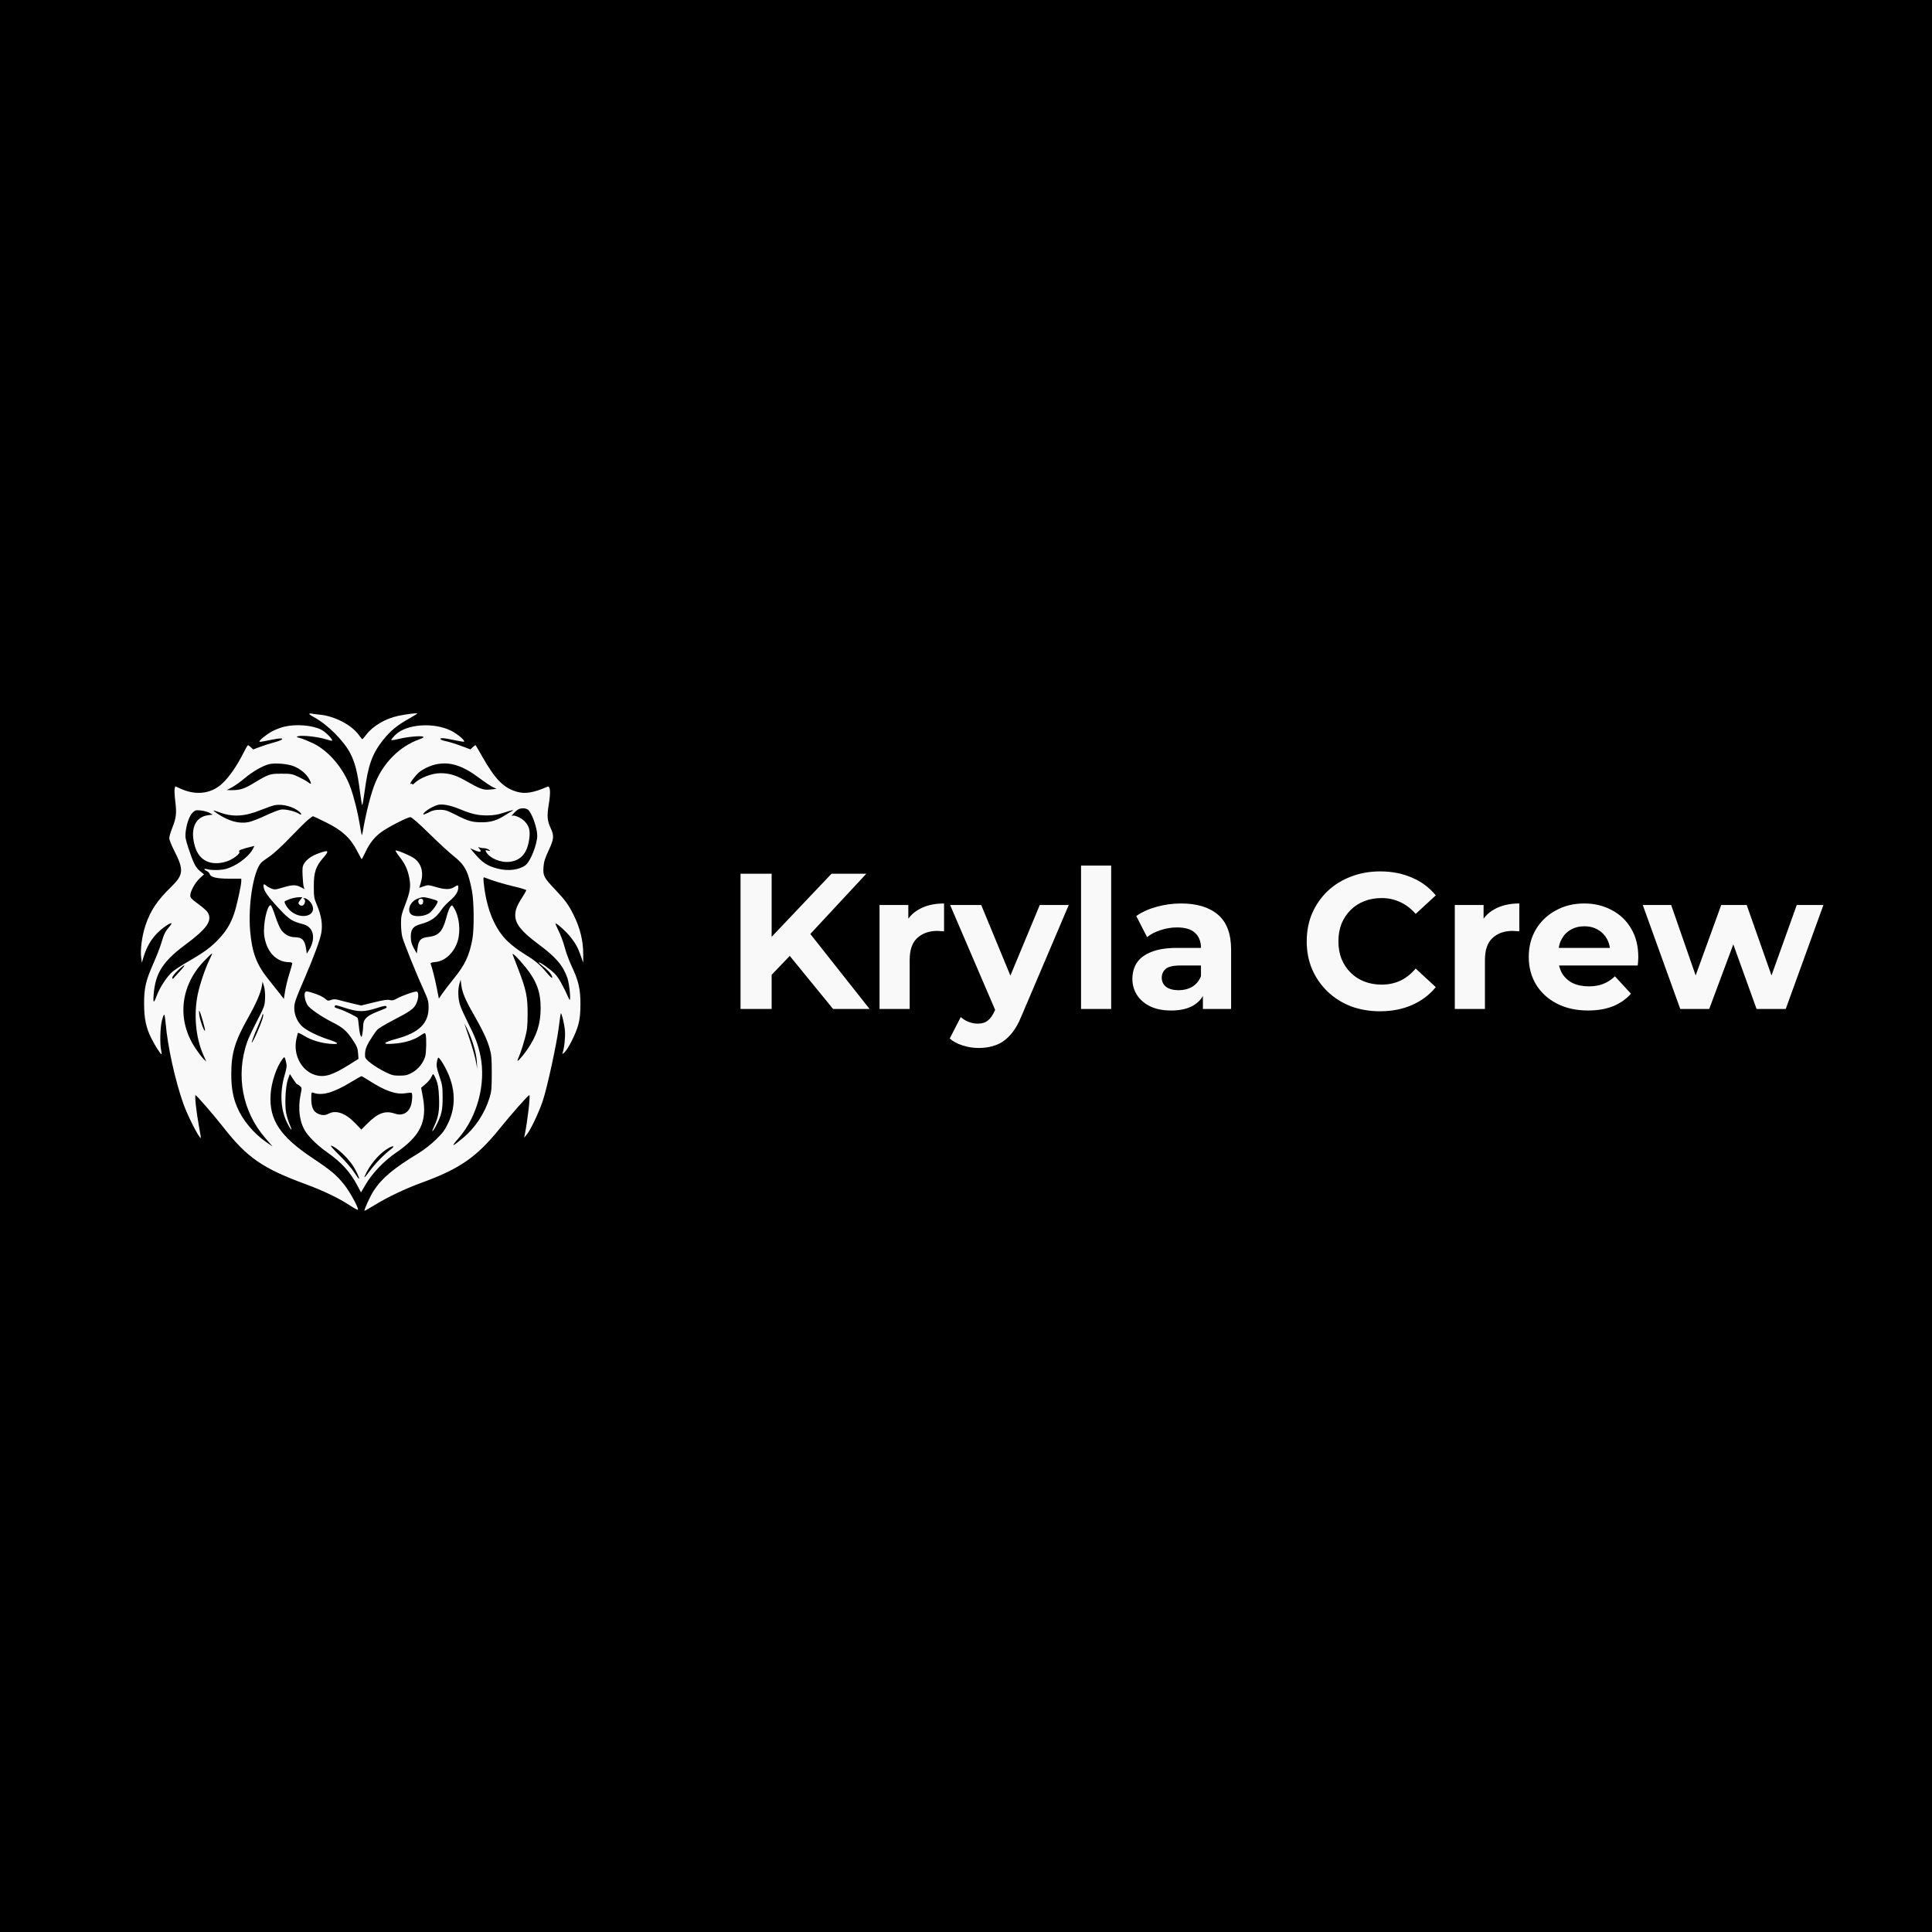
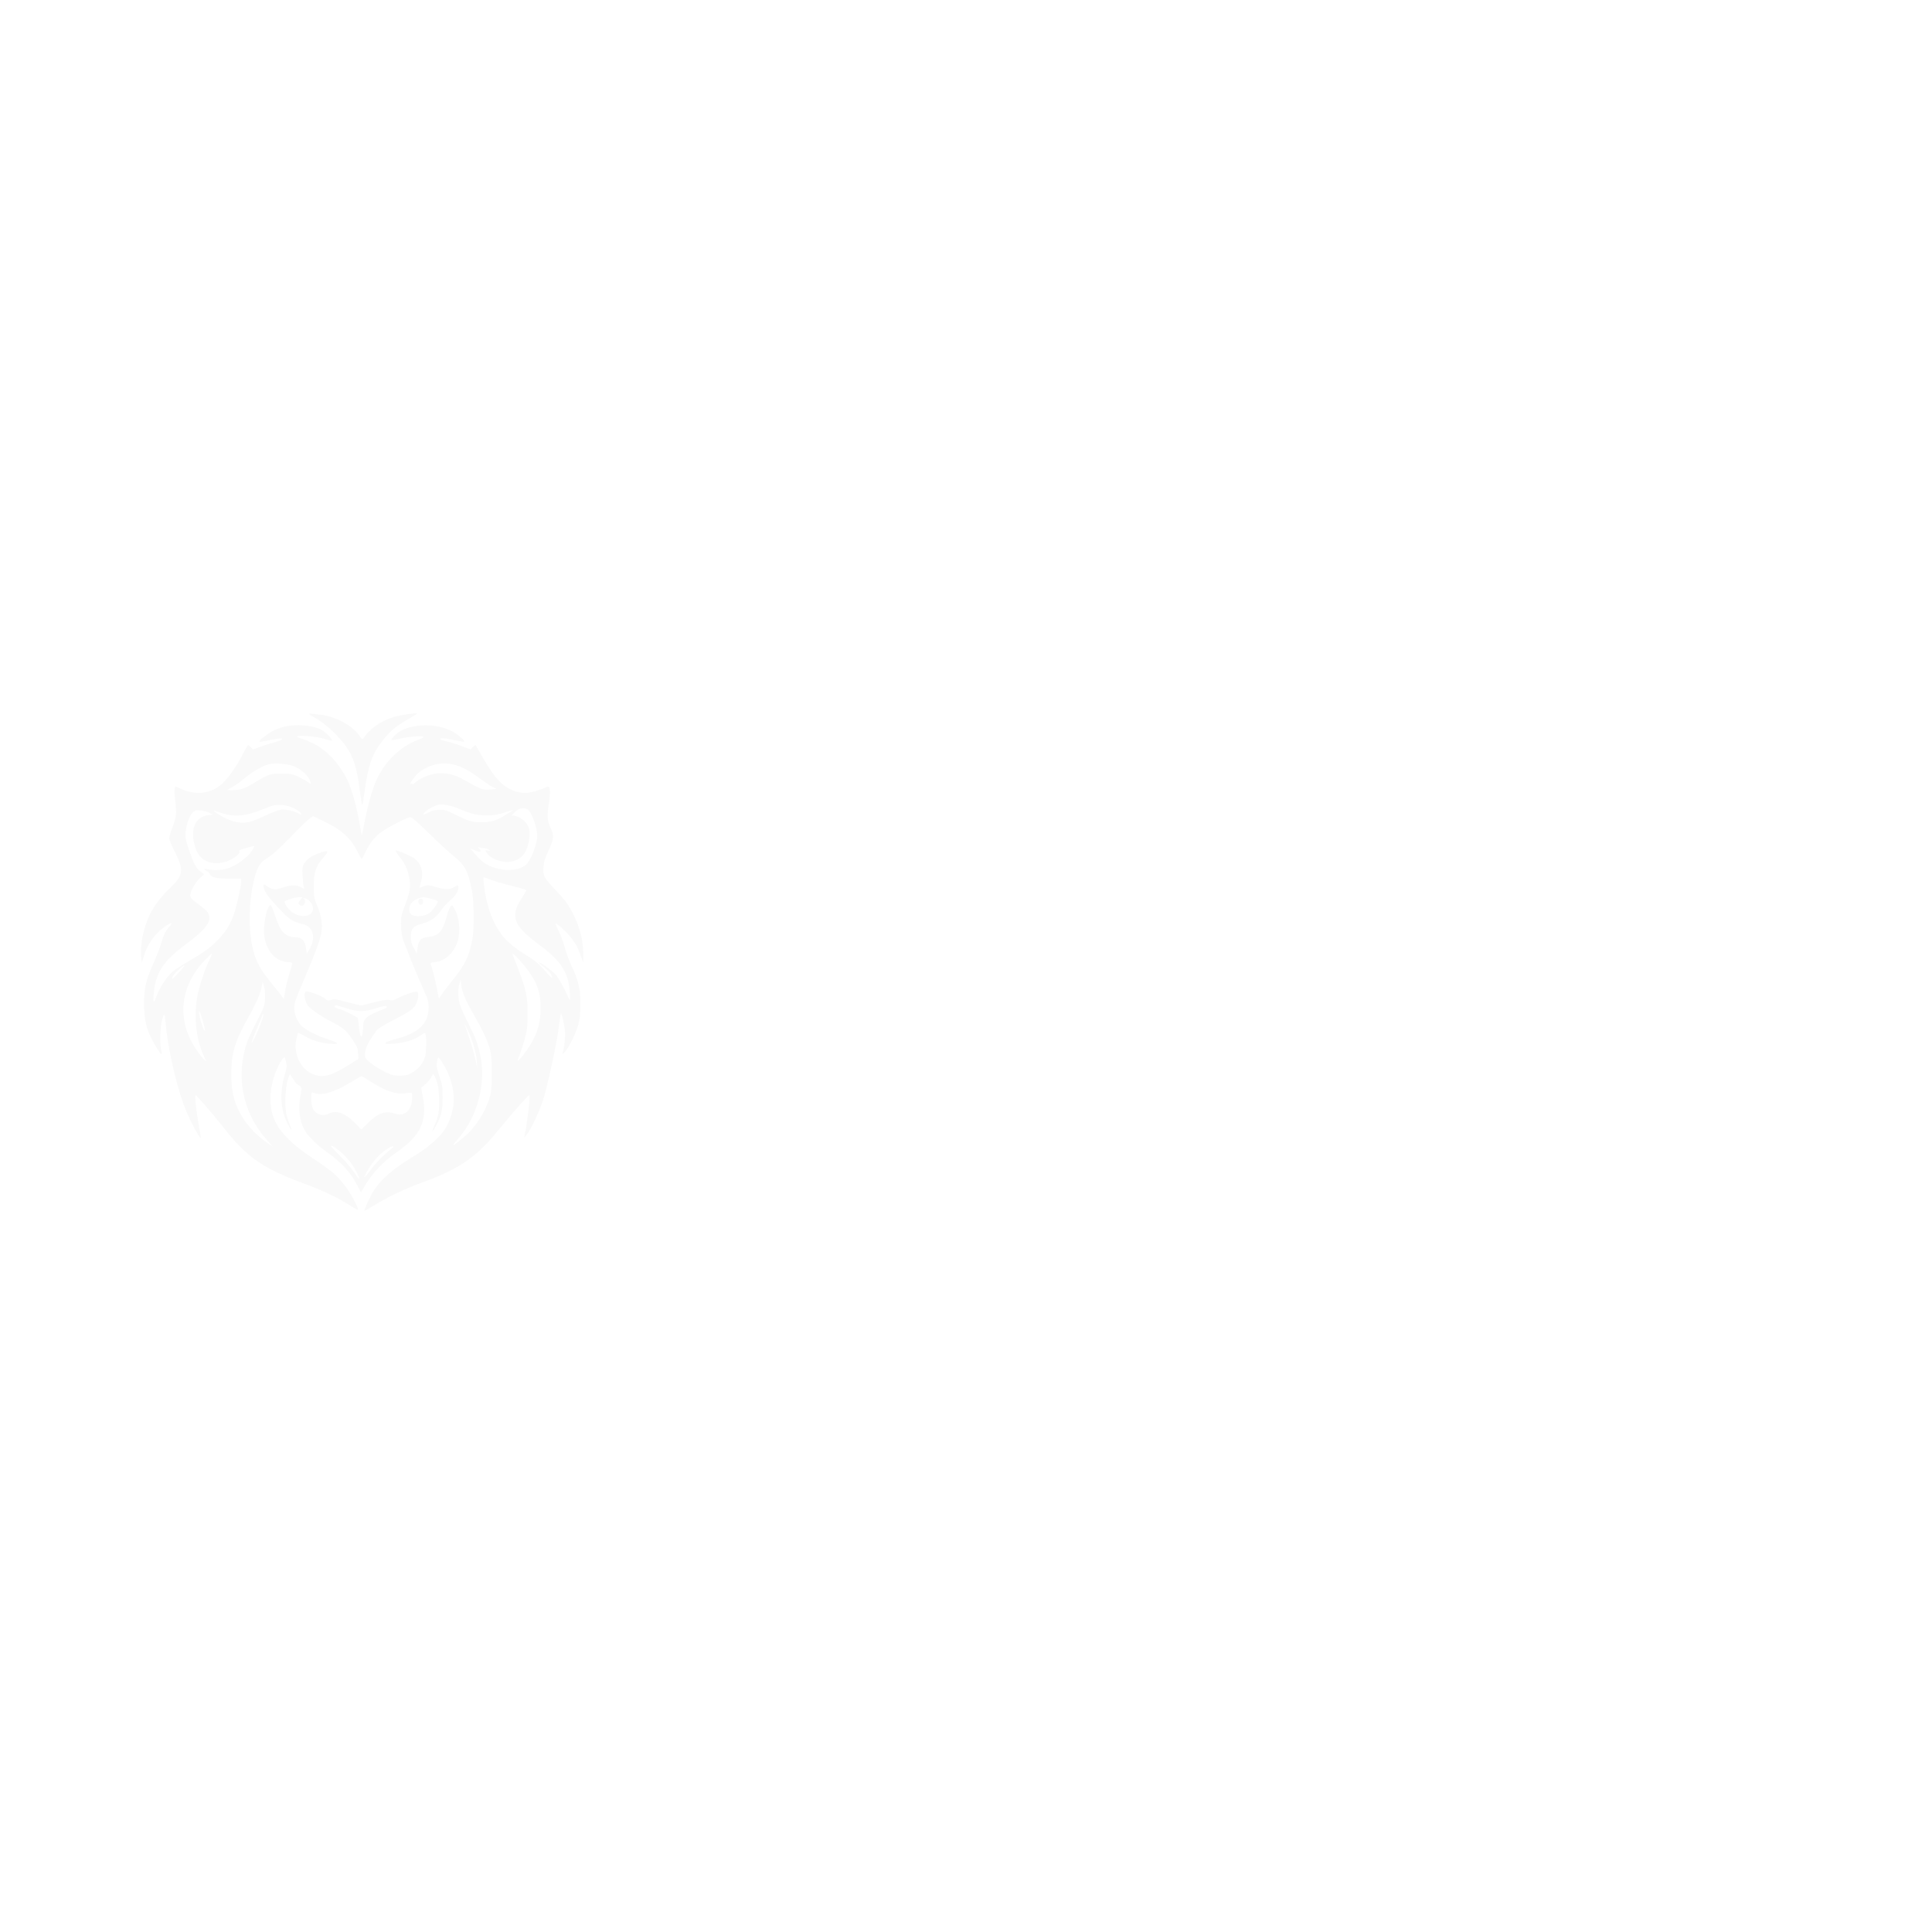
<svg xmlns="http://www.w3.org/2000/svg" width="200" height="200" viewBox="0 0 200 200" fill="none">
-   <rect width="200" height="200" fill="black" />
-   <path d="M79.56 101.247L79.38 97.507L86.08 90.447H89.68L83.64 96.947L81.84 98.867L79.56 101.247ZM76.66 104.447V90.447H79.88V104.447H76.66ZM86.24 104.447L81.26 98.347L83.38 96.047L90.02 104.447H86.24ZM91.049 104.447V93.687H94.029V96.727L93.609 95.847C93.929 95.087 94.443 94.513 95.149 94.127C95.856 93.727 96.716 93.527 97.729 93.527V96.407C97.596 96.393 97.476 96.387 97.369 96.387C97.263 96.373 97.149 96.367 97.029 96.367C96.176 96.367 95.483 96.613 94.949 97.107C94.429 97.587 94.169 98.34 94.169 99.367V104.447H91.049ZM101.316 108.487C100.756 108.487 100.202 108.4 99.656 108.227C99.109 108.053 98.662 107.813 98.316 107.507L99.456 105.287C99.696 105.5 99.969 105.667 100.276 105.787C100.596 105.907 100.909 105.967 101.216 105.967C101.656 105.967 102.002 105.86 102.256 105.647C102.522 105.447 102.762 105.107 102.976 104.627L103.536 103.307L103.776 102.967L107.636 93.687H110.636L105.776 105.107C105.429 105.973 105.029 106.653 104.576 107.147C104.136 107.64 103.642 107.987 103.096 108.187C102.562 108.387 101.969 108.487 101.316 108.487ZM103.156 104.867L98.356 93.687H101.576L105.296 102.687L103.156 104.867ZM111.909 104.447V89.607H115.029V104.447H111.909ZM124.524 104.447V102.347L124.324 101.887V98.127C124.324 97.46 124.118 96.94 123.704 96.567C123.304 96.193 122.684 96.007 121.844 96.007C121.271 96.007 120.704 96.1 120.144 96.287C119.598 96.46 119.131 96.7 118.744 97.007L117.624 94.827C118.211 94.413 118.918 94.093 119.744 93.867C120.571 93.64 121.411 93.527 122.264 93.527C123.904 93.527 125.178 93.913 126.084 94.687C126.991 95.46 127.444 96.667 127.444 98.307V104.447H124.524ZM121.244 104.607C120.404 104.607 119.684 104.467 119.084 104.187C118.484 103.893 118.024 103.5 117.704 103.007C117.384 102.513 117.224 101.96 117.224 101.347C117.224 100.707 117.378 100.147 117.684 99.667C118.004 99.187 118.504 98.813 119.184 98.547C119.864 98.267 120.751 98.127 121.844 98.127H124.704V99.947H122.184C121.451 99.947 120.944 100.067 120.664 100.307C120.398 100.547 120.264 100.847 120.264 101.207C120.264 101.607 120.418 101.927 120.724 102.167C121.044 102.393 121.478 102.507 122.024 102.507C122.544 102.507 123.011 102.387 123.424 102.147C123.838 101.893 124.138 101.527 124.324 101.047L124.804 102.487C124.578 103.18 124.164 103.707 123.564 104.067C122.964 104.427 122.191 104.607 121.244 104.607ZM142.852 104.687C141.772 104.687 140.766 104.513 139.832 104.167C138.912 103.807 138.112 103.3 137.432 102.647C136.752 101.993 136.219 101.227 135.832 100.347C135.459 99.467 135.272 98.5 135.272 97.447C135.272 96.393 135.459 95.427 135.832 94.547C136.219 93.667 136.752 92.9 137.432 92.247C138.126 91.593 138.932 91.093 139.852 90.747C140.772 90.387 141.779 90.207 142.872 90.207C144.086 90.207 145.179 90.42 146.152 90.847C147.139 91.26 147.966 91.873 148.632 92.687L146.552 94.607C146.072 94.06 145.539 93.653 144.952 93.387C144.366 93.107 143.726 92.967 143.032 92.967C142.379 92.967 141.779 93.073 141.232 93.287C140.686 93.5 140.212 93.807 139.812 94.207C139.412 94.607 139.099 95.08 138.872 95.627C138.659 96.173 138.552 96.78 138.552 97.447C138.552 98.113 138.659 98.72 138.872 99.267C139.099 99.813 139.412 100.287 139.812 100.687C140.212 101.087 140.686 101.393 141.232 101.607C141.779 101.82 142.379 101.927 143.032 101.927C143.726 101.927 144.366 101.793 144.952 101.527C145.539 101.247 146.072 100.827 146.552 100.267L148.632 102.187C147.966 103 147.139 103.62 146.152 104.047C145.179 104.473 144.079 104.687 142.852 104.687ZM150.6 104.447V93.687H153.58V96.727L153.16 95.847C153.48 95.087 153.993 94.513 154.7 94.127C155.407 93.727 156.267 93.527 157.28 93.527V96.407C157.147 96.393 157.027 96.387 156.92 96.387C156.813 96.373 156.7 96.367 156.58 96.367C155.727 96.367 155.033 96.613 154.5 97.107C153.98 97.587 153.72 98.34 153.72 99.367V104.447H150.6ZM164.397 104.607C163.171 104.607 162.091 104.367 161.157 103.887C160.237 103.407 159.524 102.753 159.017 101.927C158.511 101.087 158.257 100.133 158.257 99.067C158.257 97.987 158.504 97.033 158.997 96.207C159.504 95.367 160.191 94.713 161.057 94.247C161.924 93.767 162.904 93.527 163.997 93.527C165.051 93.527 165.997 93.753 166.837 94.207C167.691 94.647 168.364 95.287 168.857 96.127C169.351 96.953 169.597 97.947 169.597 99.107C169.597 99.227 169.591 99.367 169.577 99.527C169.564 99.673 169.551 99.813 169.537 99.947H160.797V98.127H167.897L166.697 98.667C166.697 98.107 166.584 97.62 166.357 97.207C166.131 96.793 165.817 96.473 165.417 96.247C165.017 96.007 164.551 95.887 164.017 95.887C163.484 95.887 163.011 96.007 162.597 96.247C162.197 96.473 161.884 96.8 161.657 97.227C161.431 97.64 161.317 98.133 161.317 98.707V99.187C161.317 99.773 161.444 100.293 161.697 100.747C161.964 101.187 162.331 101.527 162.797 101.767C163.277 101.993 163.837 102.107 164.477 102.107C165.051 102.107 165.551 102.02 165.977 101.847C166.417 101.673 166.817 101.413 167.177 101.067L168.837 102.867C168.344 103.427 167.724 103.86 166.977 104.167C166.231 104.46 165.371 104.607 164.397 104.607ZM173.939 104.447L170.059 93.687H172.999L176.219 102.947H174.819L178.179 93.687H180.819L184.079 102.947H182.679L185.999 93.687H188.759L184.859 104.447H181.839L178.979 96.507H179.899L176.939 104.447H173.939Z" fill="#F9F9F9" />
  <path fill-rule="evenodd" clip-rule="evenodd" d="M32.015 73.904C32.015 73.948 32.23 74.098 32.493 74.237C33.859 74.962 35.573 76.663 36.252 77.967C36.747 78.918 37.01 79.948 37.258 81.91C37.358 82.703 37.467 83.352 37.499 83.352C37.531 83.352 37.643 82.711 37.746 81.928C38.11 79.19 38.532 78.019 39.67 76.586C40.4 75.668 41.111 75.082 42.324 74.402C42.803 74.133 43.195 73.89 43.195 73.863C43.195 73.788 42.105 73.922 41.228 74.104C39.905 74.379 38.586 75.159 37.904 76.069C37.718 76.317 37.54 76.519 37.508 76.517C37.476 76.516 37.317 76.328 37.156 76.1C36.416 75.055 34.646 74.129 33.102 73.98C32.76 73.947 32.376 73.898 32.248 73.872C32.12 73.846 32.015 73.86 32.015 73.904ZM29.389 75.235C29.055 75.315 28.513 75.525 28.184 75.701C27.578 76.024 26.766 76.688 26.86 76.782C26.889 76.811 27.21 76.768 27.575 76.687C27.939 76.606 28.463 76.508 28.74 76.47C29.509 76.363 29.304 76.612 28.439 76.834C28.043 76.935 27.379 77.145 26.964 77.3L26.209 77.582L25.974 77.361C25.845 77.24 25.708 77.141 25.669 77.141C25.631 77.141 25.407 77.525 25.173 77.995C24.536 79.27 23.71 80.46 23.016 81.103C21.854 82.179 20.3 82.373 18.688 81.643L18.145 81.397L18.081 81.651C18.046 81.79 18.075 82.374 18.145 82.948C18.298 84.199 18.245 84.668 17.835 85.694C17.663 86.122 17.523 86.606 17.523 86.769C17.523 86.931 17.753 87.512 18.034 88.059C19.048 90.033 19.004 90.563 17.721 91.808C16.27 93.217 15.561 94.282 15.053 95.814C14.696 96.89 14.508 98.319 14.616 99.138L14.685 99.655L14.871 99.037C15.254 97.767 15.921 96.786 16.904 96.047C17.681 95.463 17.997 95.404 17.535 95.93C17.115 96.409 16.969 96.705 16.694 97.637C16.568 98.064 16.212 98.983 15.903 99.678C15.091 101.508 14.915 102.265 14.917 103.9C14.918 105.439 15.119 106.399 15.666 107.486C16.049 108.246 16.608 109.127 16.708 109.127C16.746 109.127 16.736 108.952 16.686 108.739C16.537 108.094 16.577 106.38 16.759 105.656C16.851 105.289 16.96 105.01 17.002 105.036C17.044 105.062 17.11 105.469 17.15 105.941C17.344 108.283 18.129 111.854 18.977 114.251C19.427 115.524 20.658 117.931 20.791 117.798C20.806 117.782 20.71 117.187 20.576 116.475C20.334 115.187 20.137 113.371 20.239 113.371C20.347 113.371 22.126 115.423 23.112 116.683C25.577 119.836 27.191 120.952 31.653 122.59C33.401 123.232 35.094 124.044 36.188 124.764C36.633 125.057 37.023 125.271 37.054 125.24C37.172 125.121 36.235 123.395 35.658 122.669C34.832 121.629 34.306 121.187 32.325 119.864C28.981 117.63 27.856 115.924 28.011 113.319C28.088 112.025 28.636 110.405 29.268 109.6C29.458 109.359 29.471 109.371 29.613 109.949C29.71 110.345 29.69 110.529 29.466 111.294C28.956 113.04 29.035 114.793 29.684 116.149C30.093 117.001 30.355 117.246 30.001 116.444C29.865 116.138 29.698 115.602 29.629 115.252C29.456 114.37 29.553 112.445 29.807 111.733L30.004 111.182L30.344 111.707C30.531 111.996 30.716 112.234 30.754 112.236C30.793 112.238 30.923 112.322 31.044 112.423C31.255 112.599 31.258 112.633 31.124 113.273C30.81 114.773 31.018 116.255 31.676 117.212C32.108 117.839 32.959 118.646 33.85 119.273C35.355 120.333 36.247 121.312 36.995 122.725L37.37 123.435L37.876 122.579C38.544 121.446 39.761 120.172 40.945 119.365C43.522 117.608 44.251 116.102 43.769 113.534L43.595 112.61L44.053 112.218C44.306 112.003 44.571 111.685 44.642 111.512C44.714 111.339 44.807 111.197 44.849 111.197C44.891 111.197 45.032 111.465 45.161 111.793C45.342 112.248 45.409 112.668 45.446 113.582C45.504 114.964 45.391 115.638 44.945 116.587C44.556 117.413 44.827 117.175 45.248 116.321C45.722 115.36 45.824 114.874 45.822 113.578C45.82 112.512 45.785 112.286 45.487 111.413C45.223 110.641 45.168 110.345 45.221 109.988C45.258 109.741 45.327 109.515 45.374 109.486C45.422 109.457 45.647 109.748 45.876 110.134C47.132 112.253 47.308 114.336 46.393 116.266C46.052 116.986 45.827 117.289 45.124 117.974C44.628 118.457 43.882 119.041 43.344 119.368C40.745 120.944 39.544 121.947 38.692 123.254C38.32 123.823 37.661 125.263 37.737 125.339C37.755 125.357 38.234 125.086 38.8 124.737C40.124 123.921 41.96 123.049 43.66 122.429C47.6 120.994 49.346 119.781 51.735 116.823C53.01 115.244 54.668 113.374 54.795 113.372C54.924 113.37 54.603 116.124 54.313 117.504L54.257 117.771L54.521 117.46C54.917 116.995 55.774 115.192 56.19 113.951C56.657 112.555 57.636 108.037 57.853 106.28C57.944 105.54 58.034 104.918 58.053 104.899C58.136 104.81 58.429 106.038 58.483 106.703C58.536 107.359 58.413 108.507 58.237 108.997C58.184 109.142 58.223 109.132 58.429 108.944C58.824 108.586 59.632 106.967 59.87 106.058C60.029 105.451 60.084 104.917 60.087 103.951C60.091 102.395 59.889 101.521 59.183 100.033C58.922 99.484 58.598 98.606 58.462 98.084C58.325 97.561 58.046 96.799 57.84 96.391C57.635 95.983 57.486 95.63 57.509 95.606C57.596 95.519 58.629 96.447 59.067 97.006C59.605 97.694 59.815 98.081 60.135 98.983L60.374 99.655L60.376 98.82C60.38 97.397 60.055 96.067 59.367 94.687C58.851 93.653 58.49 93.158 57.464 92.079C56.306 90.86 56.198 90.653 56.262 89.763C56.301 89.22 56.416 88.846 56.792 88.041C57.341 86.867 57.376 86.528 57.025 85.773C56.645 84.958 56.605 84.487 56.811 83.254C57.019 82.005 56.966 81.316 56.671 81.442C55.195 82.075 54.362 82.211 53.499 81.96C52.129 81.562 51.26 80.678 49.926 78.326C49.572 77.703 49.264 77.173 49.24 77.149C49.217 77.125 49.085 77.211 48.948 77.34L48.698 77.575L47.732 77.214C47.201 77.016 46.498 76.798 46.171 76.731C45.552 76.604 45.364 76.414 45.86 76.418C46.017 76.42 46.56 76.513 47.069 76.625C47.577 76.737 48.016 76.805 48.045 76.776C48.164 76.657 47.341 75.968 46.696 75.644C44.915 74.754 42.106 74.948 40.965 76.041C40.711 76.285 40.503 76.531 40.503 76.587C40.503 76.647 40.809 76.612 41.241 76.503C42.101 76.284 43.509 76.147 43.782 76.256C43.926 76.313 43.819 76.386 43.326 76.567C41.385 77.277 39.727 78.924 38.861 81.004C38.408 82.093 37.905 84.05 37.556 86.079C37.519 86.299 37.471 86.461 37.45 86.44C37.428 86.419 37.337 85.939 37.245 85.373C37.045 84.129 36.663 82.592 36.3 81.57C35.59 79.573 34.041 77.73 32.42 76.952C31.941 76.723 31.34 76.478 31.083 76.409C30.646 76.291 30.634 76.278 30.888 76.207C31.286 76.095 32.899 76.271 33.667 76.51C34.034 76.624 34.354 76.699 34.378 76.675C34.488 76.566 33.699 75.76 33.271 75.545C32.316 75.064 30.645 74.93 29.389 75.235ZM27.836 79.112C27.184 79.276 26.114 79.894 25.338 80.556C24.94 80.895 24.357 81.313 24.044 81.483L23.475 81.793L24.044 81.796C24.824 81.799 25.299 81.649 26.158 81.129C27.813 80.129 27.918 80.093 29.116 80.092C30.127 80.091 30.253 80.114 30.909 80.425C31.297 80.609 31.735 80.854 31.882 80.97C32.241 81.252 32.278 81.177 32.026 80.681C31.744 80.129 31.072 79.571 30.367 79.305C29.708 79.057 28.441 78.96 27.836 79.112ZM45.189 79.113C44.614 79.227 43.909 79.543 43.448 79.895C42.979 80.253 42.191 81.363 42.574 81.126C42.63 81.091 42.677 81.115 42.677 81.179C42.677 81.244 42.754 81.22 42.849 81.124C43.449 80.525 44.69 80.038 45.618 80.04C46.477 80.042 47.196 80.251 48.087 80.758C49.752 81.707 50.025 81.807 50.747 81.731L51.403 81.663L51 81.471C50.778 81.365 50.154 80.946 49.613 80.54C47.897 79.251 46.604 78.834 45.189 79.113ZM28.444 83.352C28.216 83.398 27.559 83.626 26.983 83.858C25.288 84.541 24.06 84.603 22.67 84.075C22.38 83.965 22.126 83.889 22.107 83.908C22.089 83.927 22.251 84.06 22.469 84.204C23.68 85.006 24.722 85.297 25.712 85.11C26.019 85.052 26.806 84.751 27.46 84.44C28.115 84.13 28.843 83.846 29.078 83.81C29.531 83.739 30.529 83.969 30.954 84.242C31.229 84.419 31.266 84.283 31.006 84.049C30.411 83.513 29.233 83.193 28.444 83.352ZM45.264 83.339C44.62 83.549 43.816 84.084 43.816 84.303C43.816 84.351 44.06 84.263 44.359 84.109C44.78 83.89 45.045 83.827 45.535 83.829C46.089 83.832 46.296 83.898 47.197 84.359C48.45 85 48.882 85.123 49.886 85.123C50.814 85.123 51.453 84.929 52.277 84.396C52.611 84.18 52.952 83.977 53.034 83.945C53.128 83.908 53.136 83.882 53.057 83.877C52.987 83.873 52.573 83.989 52.138 84.135C51.567 84.327 51.111 84.404 50.505 84.411C49.493 84.424 48.835 84.276 47.572 83.751C46.594 83.344 45.724 83.189 45.264 83.339ZM53.702 83.761C53.588 83.809 53.355 84 53.184 84.185C53.013 84.371 52.924 84.494 52.987 84.458C53.209 84.333 53.911 84.623 54.283 84.996C54.792 85.505 54.915 85.984 54.776 86.921C54.565 88.335 53.911 89.078 52.755 89.215C51.828 89.325 50.669 88.837 50.324 88.192C50.22 87.999 50.235 87.987 50.507 88.049C50.787 88.113 50.792 88.108 50.602 87.96C50.492 87.873 50.274 87.803 50.119 87.803C49.964 87.803 49.751 87.772 49.647 87.734C49.464 87.666 49.464 87.671 49.645 87.879C49.925 88.198 49.692 88.262 49.14 88.018L48.666 87.808L49.078 88.297C49.928 89.306 50.425 89.636 51.523 89.921C52.61 90.202 53.78 90.053 54.415 89.552C54.923 89.153 55.618 87.383 55.615 86.498C55.613 85.688 55.035 84.085 54.647 83.813C54.411 83.648 54.025 83.627 53.702 83.761ZM19.923 84.144C19.595 84.473 19.299 85.327 19.208 86.209C19.164 86.632 19.222 86.949 19.492 87.763C20.014 89.342 20.249 89.808 20.708 90.177L21.123 90.511L20.688 90.912C20.198 91.363 19.697 92.267 19.697 92.698C19.697 92.935 19.834 93.082 20.515 93.576C20.966 93.902 21.408 94.293 21.499 94.444C22.012 95.3 21.448 96.116 19.179 97.8C16.854 99.525 16.08 100.745 15.906 102.957C15.832 103.908 15.918 103.914 16.266 102.978C16.559 102.188 17.315 101.054 17.86 100.588C18.095 100.387 18.826 99.911 19.484 99.532C21.162 98.564 21.857 98.051 22.673 97.177C23.435 96.361 23.898 95.589 24.245 94.552C24.507 93.772 24.976 91.65 24.976 91.246V90.96H23.76C22.429 90.96 21.818 90.817 21.711 90.481C21.675 90.368 21.533 90.223 21.396 90.161C21.01 89.985 21.1 89.877 21.534 89.997C21.747 90.056 22.26 90.082 22.673 90.056C23.269 90.018 23.584 89.929 24.198 89.625C25.02 89.219 25.871 88.477 26.164 87.911L26.341 87.569L26.047 87.64C24.957 87.907 24.657 88.03 24.769 88.165C24.928 88.357 24.075 88.997 23.389 89.201C21.837 89.662 20.639 89.098 20.205 87.702C19.636 85.875 20.174 84.56 21.56 84.387L22.026 84.329L21.678 84.142C21.486 84.039 21.081 83.93 20.778 83.898C20.269 83.846 20.202 83.865 19.923 84.144ZM31.931 84.827C31.698 85.012 30.853 85.846 30.053 86.68C29.181 87.591 28.32 88.382 27.901 88.66C27.516 88.914 27.122 89.211 27.024 89.32C26.225 90.215 25.668 93.69 25.895 96.37C26.084 98.595 26.565 99.871 27.779 101.369C28.123 101.793 28.625 102.425 28.895 102.774L29.385 103.409L29.511 102.61C29.58 102.17 29.775 101.372 29.944 100.836C30.113 100.301 30.252 99.804 30.253 99.733C30.255 99.656 30.12 99.603 29.919 99.603C28.584 99.601 27.559 98.494 27.353 96.831C27.215 95.716 27.644 93.697 28.017 93.706C28.081 93.708 28.29 94.197 28.482 94.794C28.674 95.392 28.959 96.058 29.117 96.275C29.444 96.726 29.973 97.015 30.478 97.017C31.276 97.02 31.556 97.304 31.691 98.248L31.759 98.724L31.985 98.359C32.736 97.143 32.467 95.949 31.38 95.673C30.119 95.354 29.829 95.139 28.216 93.313C27.754 92.79 27.423 92.31 27.346 92.05C27.201 91.568 27.274 91.423 27.541 91.664C27.643 91.757 27.888 91.898 28.085 91.979C28.412 92.114 28.516 92.105 29.266 91.88C30.263 91.58 30.609 91.572 31.124 91.834L31.518 92.035L31.442 91.808C31.401 91.683 31.347 91.162 31.324 90.65C31.287 89.855 31.311 89.67 31.484 89.393C31.767 88.942 32.268 88.591 33.013 88.323C34.017 87.962 34.114 88.054 33.484 88.774C32.687 89.684 32.486 90.282 32.486 91.736C32.487 92.838 32.511 92.985 32.813 93.703C33.273 94.799 33.413 95.696 33.261 96.573C33.136 97.289 32.537 98.925 31.602 101.105C30.548 103.562 30.462 103.808 30.463 104.383C30.465 105.096 30.824 105.877 31.355 106.319C31.863 106.743 32.96 107.273 34.059 107.626C35.151 107.977 35.18 108.145 34.133 108.05C33.138 107.959 32.226 107.674 31.474 107.219C31.149 107.021 30.863 106.892 30.839 106.932C30.815 106.972 30.74 107.278 30.671 107.613C30.348 109.184 31.185 110.802 32.558 111.258C33.53 111.58 34.389 111.329 36.187 110.194L37.11 109.612L37.066 109.01C37.028 108.488 36.948 108.298 36.462 107.578C35.863 106.69 35.463 106.349 34.396 105.815C33.271 105.253 32.063 104.416 31.829 104.037C31.574 103.625 31.447 102.929 31.588 102.718C31.672 102.593 31.774 102.599 32.29 102.758C33.022 102.984 33.446 103.187 33.728 103.445C33.913 103.613 33.984 103.622 34.273 103.513C34.548 103.409 34.718 103.418 35.251 103.566C35.606 103.664 36.233 103.822 36.643 103.917L37.39 104.089L38.714 103.763C39.686 103.524 40.12 103.46 40.348 103.524C40.59 103.591 40.75 103.559 41.073 103.377C41.641 103.056 42.993 102.585 43.161 102.65C43.369 102.73 43.328 103.411 43.084 103.913C42.831 104.438 42.44 104.713 40.618 105.654C39.891 106.028 39.18 106.463 39.038 106.618C38.896 106.774 38.566 107.251 38.306 107.678C37.863 108.403 37.755 108.771 37.797 109.411C37.816 109.699 38.793 110.432 39.877 110.97C40.552 111.305 40.74 111.352 41.383 111.349C42.005 111.345 42.204 111.296 42.682 111.029C43.296 110.687 43.837 110.007 44.019 109.352C44.133 108.945 44.162 107.46 44.064 107.095C44.007 106.882 43.991 106.885 43.489 107.223C42.817 107.675 41.916 107.947 40.775 108.042C39.501 108.148 39.604 107.926 41.003 107.55C43.388 106.909 44.373 105.946 44.37 104.262C44.369 103.683 44.303 103.444 43.894 102.554C43.128 100.884 41.761 97.495 41.634 96.95C41.569 96.673 41.514 96.074 41.512 95.618C41.508 94.887 41.559 94.658 41.944 93.657C42.457 92.326 42.544 91.769 42.372 90.885C42.202 90.011 41.931 89.422 41.366 88.703C41.107 88.372 40.918 88.078 40.947 88.049C41.039 87.957 42.53 88.587 42.915 88.881C43.641 89.434 43.874 90.343 43.558 91.383C43.473 91.663 43.404 91.898 43.403 91.905C43.402 91.912 43.608 91.843 43.861 91.753C44.297 91.596 44.36 91.599 45.101 91.817C46.066 92.101 46.563 92.107 47.001 91.84C47.433 91.576 47.439 91.578 47.438 91.918C47.438 92.316 47.134 92.77 46.525 93.284C46.238 93.526 45.878 93.914 45.724 94.146C45.172 94.981 44.609 95.376 43.572 95.658C42.761 95.879 42.52 96.187 42.526 96.998C42.529 97.448 42.602 97.716 42.836 98.146L43.143 98.706L43.222 98.146C43.342 97.296 43.549 97.082 44.34 96.994C45.409 96.874 45.825 96.426 46.206 94.984C46.335 94.494 46.52 93.996 46.617 93.876C46.794 93.659 46.794 93.659 47.014 94.017C47.534 94.862 47.699 96.347 47.389 97.39C47.033 98.59 46.075 99.502 45.087 99.584C44.733 99.613 44.544 99.673 44.572 99.746C44.738 100.186 45.015 101.275 45.207 102.239L45.432 103.373L45.784 102.86C45.977 102.578 46.52 101.871 46.991 101.289C48.145 99.861 48.581 98.933 48.9 97.223C49.097 96.167 49.071 93.31 48.855 92.202C48.453 90.148 48.123 89.534 46.901 88.569C46.485 88.241 45.369 87.212 44.422 86.283C43.258 85.142 42.625 84.594 42.472 84.594C42.168 84.594 40.108 85.656 39.441 86.158C38.742 86.683 38.282 87.266 37.838 88.191C37.64 88.604 37.463 88.942 37.443 88.942C37.424 88.942 37.211 88.557 36.969 88.088C36.282 86.751 35.407 85.947 33.756 85.135C33.035 84.781 32.424 84.49 32.399 84.49C32.375 84.49 32.164 84.642 31.931 84.827ZM50.082 91.438C50.329 93.832 51.059 95.775 52.202 97.081C52.689 97.638 53.492 98.276 54.425 98.848C55.444 99.473 55.895 99.86 56.664 100.774C56.959 101.125 57.169 101.303 57.169 101.204C57.169 100.939 56.809 100.495 56.242 100.062C55.957 99.846 55.743 99.65 55.766 99.627C55.849 99.543 56.992 100.351 57.435 100.807C57.833 101.216 58.247 101.949 58.92 103.434C59.133 103.903 58.965 101.897 58.736 101.242C58.281 99.936 57.548 99.083 55.711 97.72C53.988 96.443 53.339 95.633 53.339 94.758C53.339 94.2 53.504 93.767 54.028 92.95C54.275 92.563 54.478 92.206 54.478 92.155C54.478 92.104 53.931 91.936 53.262 91.78C52.225 91.54 50.901 91.139 50.201 90.854C50.027 90.783 50.018 90.827 50.082 91.438ZM30.03 93.064C29.763 93.159 29.515 93.268 29.479 93.305C29.381 93.405 29.675 93.92 30.013 94.241C31.088 95.263 32.804 94.859 32.323 93.698C32.177 93.345 31.76 92.978 31.509 92.98C31.373 92.981 31.369 92.999 31.485 93.073C31.672 93.191 31.561 93.657 31.325 93.747C31.226 93.785 31.082 93.746 30.993 93.657C30.852 93.516 30.859 93.467 31.066 93.187L31.297 92.875L30.905 92.883C30.69 92.888 30.296 92.969 30.03 93.064ZM43.124 93.076C42.389 93.41 42.1 94.352 42.626 94.697C43.003 94.944 43.98 94.857 44.43 94.536C44.814 94.263 45.411 93.391 45.291 93.278C45.168 93.162 44.117 92.875 43.823 92.877C43.677 92.879 43.362 92.968 43.124 93.076ZM43.473 93.057C43.199 93.119 43.274 93.651 43.557 93.651C43.696 93.651 43.775 93.571 43.799 93.407C43.84 93.116 43.73 92.999 43.473 93.057ZM21.045 99.574C18.631 102.153 18.311 105.646 20.227 108.506C20.551 108.99 20.938 109.5 21.087 109.64L21.359 109.893L21.058 109.225C20.256 107.441 20.033 105.006 20.48 102.885C20.69 101.885 21.27 100.175 21.665 99.394C21.842 99.042 21.967 98.734 21.942 98.709C21.917 98.684 21.514 99.073 21.045 99.574ZM53.076 98.827C53.119 98.941 53.384 99.629 53.663 100.355C54.469 102.448 54.628 103.221 54.619 104.986C54.612 106.265 54.57 106.636 54.339 107.49C54.19 108.042 53.98 108.717 53.872 108.991C53.764 109.265 53.639 109.583 53.595 109.696C53.447 110.071 54.013 109.474 54.573 108.664C55.565 107.229 55.963 106.002 55.967 104.365C55.971 102.686 55.545 101.539 54.388 100.107C53.648 99.192 52.959 98.52 53.076 98.827ZM18.412 100.461C18.094 100.762 17.833 101.098 17.833 101.207C17.833 101.321 17.869 101.363 17.918 101.306C17.965 101.252 18.274 100.917 18.607 100.561C19.342 99.773 19.211 99.706 18.412 100.461ZM47.563 101.829C47.378 102.452 47.412 103.427 47.642 104.096C47.754 104.421 48.098 105.185 48.407 105.794C49.209 107.375 49.486 108.106 49.73 109.282C50.327 112.16 49.423 115.588 47.479 117.817C46.634 118.786 46.759 118.775 47.958 117.777C49.184 116.755 50.17 115.263 50.664 113.682C50.88 112.992 50.907 112.704 50.907 111.094C50.907 109.521 50.876 109.176 50.673 108.476C50.416 107.591 49.917 106.544 48.962 104.885C48.185 103.537 47.845 102.719 47.755 101.984L47.686 101.415L47.563 101.829ZM27.105 102.088C26.981 102.814 26.516 103.879 25.658 105.4C24.318 107.778 23.941 109.048 23.941 111.186C23.941 112.591 24.116 113.586 24.543 114.601C25.111 115.954 26.242 117.315 27.559 118.229L28.219 118.687L27.442 117.786C25.084 115.049 24.386 111.316 25.585 107.862C25.698 107.536 26.155 106.563 26.6 105.7C27.374 104.197 27.41 104.098 27.44 103.342C27.459 102.873 27.413 102.366 27.328 102.088L27.184 101.622L27.105 102.088ZM34.659 104.151C34.587 104.268 34.64 104.301 35.172 104.47C35.678 104.63 36.947 105.257 37.026 105.385C37.057 105.436 37.114 105.822 37.151 106.241C37.189 106.661 37.269 107.098 37.33 107.212C37.428 107.397 37.448 107.374 37.517 107.005C37.559 106.777 37.596 106.397 37.599 106.159C37.607 105.536 37.953 105.178 38.926 104.784C39.367 104.605 39.807 104.426 39.906 104.386C40.016 104.341 40.053 104.264 40.003 104.185C39.941 104.086 39.699 104.128 38.966 104.366C37.717 104.771 37.075 104.771 35.81 104.365C34.718 104.016 34.74 104.02 34.659 104.151ZM20.647 105.152C20.741 105.752 21.158 106.864 21.22 106.679C21.262 106.552 20.748 104.757 20.637 104.644C20.591 104.598 20.596 104.826 20.647 105.152ZM27.15 105.101C27.15 105.163 26.922 105.734 26.643 106.369C26.364 107.003 26.105 107.686 26.067 107.885C26.03 108.084 26.255 107.681 26.568 106.989C27.095 105.824 27.364 104.986 27.213 104.986C27.178 104.986 27.15 105.038 27.15 105.101ZM48.095 106.022C48.118 106.107 48.35 106.806 48.613 107.574C48.875 108.343 49.161 109.344 49.247 109.8L49.405 110.628L49.356 109.844C49.303 108.988 48.904 107.638 48.377 106.539C48.2 106.169 48.073 105.936 48.095 106.022ZM36.254 112.065C34.474 113.141 33.295 113.461 32.403 113.11C32.242 113.046 32.222 113.113 32.222 113.733C32.222 114.586 32.426 115.057 32.893 115.278C33.322 115.482 33.639 115.484 34.02 115.286C34.79 114.884 35.763 115.229 36.754 116.257L37.404 116.931L38.099 116.243C39.149 115.205 39.906 114.944 40.879 115.283C41.664 115.556 42.337 115.186 42.563 114.355C42.693 113.878 42.713 113.198 42.599 113.129C42.557 113.103 42.266 113.123 41.953 113.173C40.996 113.327 39.859 112.929 38.197 111.857C37.811 111.608 37.461 111.404 37.42 111.405C37.38 111.405 36.855 111.702 36.254 112.065ZM35.138 119.595C35.738 120.186 36.428 120.984 36.673 121.37C36.918 121.755 37.139 122.05 37.163 122.025C37.234 121.954 36.821 121.08 36.485 120.595C35.896 119.741 34.817 118.756 34.3 118.598C34.135 118.548 34.425 118.892 35.138 119.595ZM40.24 118.836C39.419 119.296 38.514 120.279 37.981 121.289C37.559 122.088 37.654 122.054 38.314 121.17C38.896 120.389 39.741 119.528 40.503 118.94C40.907 118.628 40.733 118.559 40.24 118.836Z" fill="#F9F9F9" />
</svg>